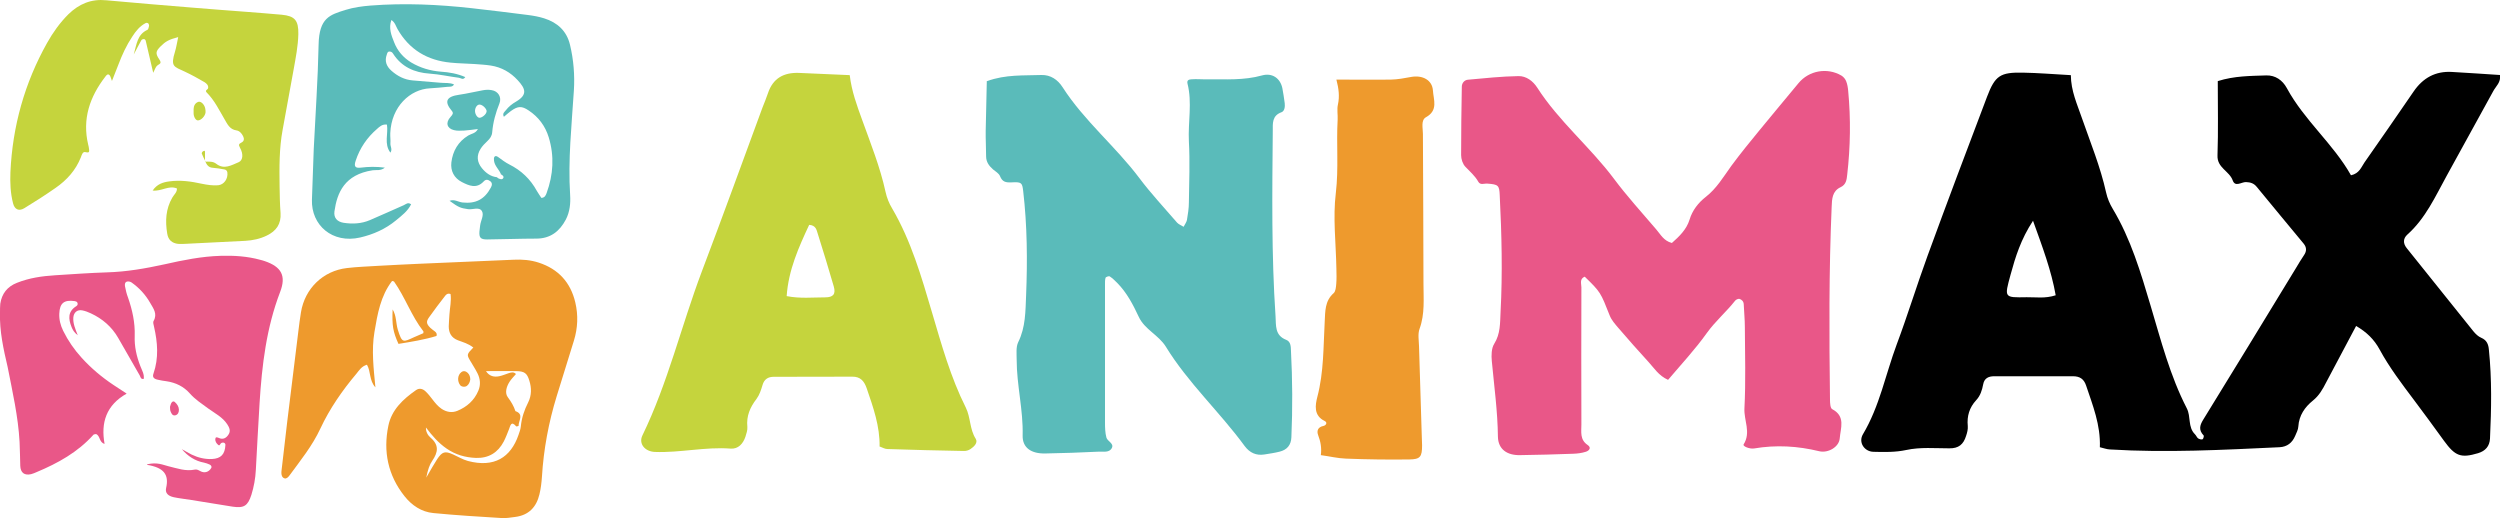
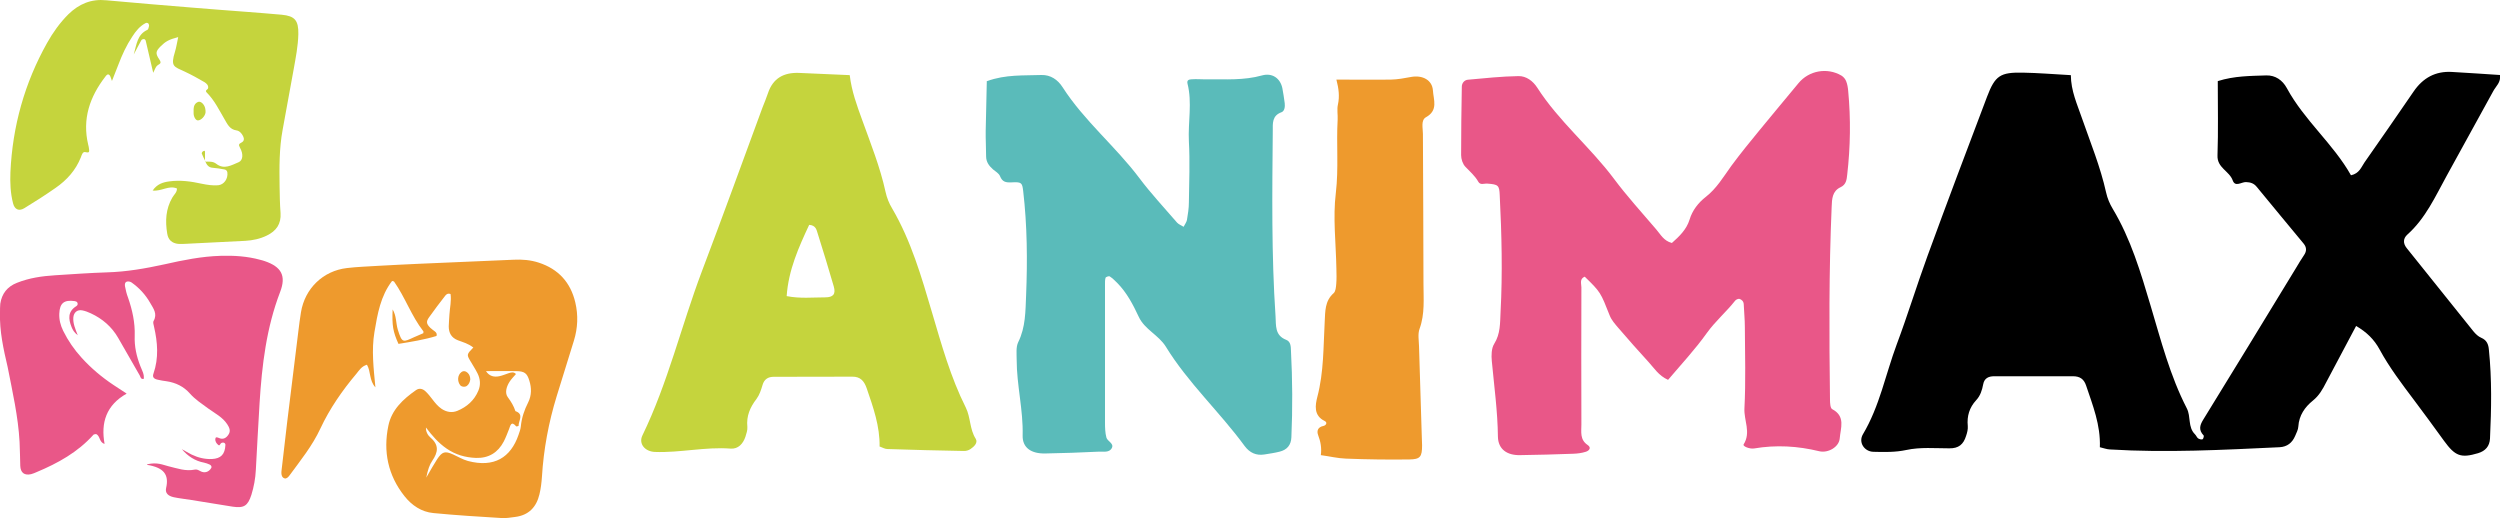
<svg xmlns="http://www.w3.org/2000/svg" id="Layer_1" data-name="Layer 1" viewBox="0 0 180 37.31">
  <defs>
    <style>      .cls-1 {        fill: #e95788;      }      .cls-2 {        fill: #ee9a2d;      }      .cls-3 {        fill: #5abbba;      }      .cls-4 {        fill: #c5d43d;      }    </style>
  </defs>
-   <path d="M149.1,5.4c.01,1.16.46,2.11.79,3.08.62,1.78,1.34,3.53,1.75,5.38.09.41.26.82.48,1.18,1.3,2.17,2.01,4.57,2.72,6.96.75,2.51,1.4,5.05,2.61,7.4.31.6.06,1.35.59,1.87.09.09.13.22.22.29.09.06.23.1.32.07.06-.02.12-.24.08-.28-.36-.38-.29-.71-.03-1.13,2.24-3.63,4.46-7.28,6.68-10.92.19-.31.37-.63.58-.93.2-.29.19-.56-.02-.82-1.13-1.37-2.26-2.72-3.38-4.09-.2-.25-.44-.34-.78-.35-.32-.01-.77.38-.95-.11-.24-.69-1.14-.91-1.1-1.81.06-1.76.02-3.53.02-5.35,1.2-.38,2.35-.37,3.49-.41.65-.02,1.17.34,1.48.91,1.26,2.33,3.35,4.02,4.62,6.28.6-.13.74-.58.97-.92,1.19-1.7,2.37-3.4,3.54-5.11.67-.98,1.57-1.48,2.76-1.41,1.16.06,2.31.15,3.46.22.08.53-.3.81-.49,1.17-1.11,2.03-2.23,4.06-3.35,6.09-.82,1.49-1.52,3.06-2.83,4.23-.31.28-.32.63-.05.97,1.6,2,3.2,4,4.81,6,.15.18.34.37.56.46.4.17.52.48.55.86.22,2.13.18,4.26.08,6.4-.03.55-.33.89-.86,1.05-1.24.37-1.65.21-2.45-.89-.71-.99-1.44-1.97-2.17-2.95-.88-1.17-1.77-2.34-2.47-3.63-.39-.72-.93-1.25-1.69-1.69-.73,1.37-1.45,2.72-2.16,4.07-.25.49-.5.94-.96,1.31-.57.46-.99,1.06-1.04,1.86-.01.23-.14.46-.23.68-.21.49-.57.78-1.12.81-4.07.19-8.15.41-12.22.16-.23-.01-.46-.1-.72-.16.06-1.6-.51-3.01-.99-4.44-.16-.48-.46-.67-.95-.67-1.89,0-3.78,0-5.67,0-.4,0-.71.14-.79.58-.08.42-.2.82-.51,1.15-.48.52-.67,1.14-.6,1.85.02.23-.04.48-.12.71-.19.62-.54.91-1.21.9-1.04,0-2.08-.1-3.1.12-.79.17-1.58.15-2.37.13-.65-.02-1.09-.68-.75-1.26,1.2-2.01,1.63-4.31,2.43-6.46.79-2.11,1.45-4.27,2.22-6.38,1.4-3.83,2.84-7.65,4.29-11.47.58-1.53.96-1.76,2.58-1.73,1.1.02,2.19.11,3.44.18h0ZM146.38,15.89c-.88,1.34-1.27,2.61-1.62,3.89-.45,1.66-.48,1.65,1.16,1.62.66-.01,1.32.11,2.09-.14-.31-1.77-.94-3.44-1.63-5.36h0Z" />
+   <path d="M149.1,5.4c.01,1.16.46,2.11.79,3.08.62,1.78,1.34,3.53,1.75,5.38.09.41.26.82.48,1.18,1.3,2.17,2.01,4.57,2.72,6.96.75,2.51,1.4,5.05,2.61,7.4.31.6.06,1.35.59,1.87.09.09.13.22.22.29.09.06.23.1.32.07.06-.02.12-.24.08-.28-.36-.38-.29-.71-.03-1.13,2.24-3.63,4.46-7.28,6.68-10.92.19-.31.37-.63.58-.93.2-.29.19-.56-.02-.82-1.13-1.37-2.26-2.72-3.38-4.09-.2-.25-.44-.34-.78-.35-.32-.01-.77.38-.95-.11-.24-.69-1.14-.91-1.1-1.81.06-1.76.02-3.53.02-5.35,1.2-.38,2.35-.37,3.49-.41.65-.02,1.17.34,1.48.91,1.26,2.33,3.35,4.02,4.62,6.28.6-.13.74-.58.97-.92,1.19-1.7,2.37-3.4,3.54-5.11.67-.98,1.57-1.48,2.76-1.41,1.16.06,2.31.15,3.46.22.08.53-.3.81-.49,1.17-1.11,2.03-2.23,4.06-3.35,6.09-.82,1.49-1.52,3.06-2.83,4.23-.31.28-.32.63-.05.97,1.6,2,3.2,4,4.81,6,.15.18.34.37.56.46.4.17.52.48.55.86.22,2.13.18,4.26.08,6.4-.03.55-.33.89-.86,1.05-1.24.37-1.65.21-2.45-.89-.71-.99-1.44-1.97-2.17-2.95-.88-1.17-1.77-2.34-2.47-3.63-.39-.72-.93-1.25-1.69-1.69-.73,1.37-1.45,2.72-2.16,4.07-.25.49-.5.94-.96,1.31-.57.46-.99,1.06-1.04,1.86-.01.23-.14.46-.23.68-.21.49-.57.78-1.12.81-4.07.19-8.15.41-12.22.16-.23-.01-.46-.1-.72-.16.06-1.6-.51-3.01-.99-4.44-.16-.48-.46-.67-.95-.67-1.89,0-3.78,0-5.67,0-.4,0-.71.14-.79.58-.08.42-.2.82-.51,1.15-.48.52-.67,1.14-.6,1.85.02.23-.04.48-.12.71-.19.62-.54.91-1.21.9-1.04,0-2.08-.1-3.1.12-.79.17-1.58.15-2.37.13-.65-.02-1.09-.68-.75-1.26,1.2-2.01,1.63-4.31,2.43-6.46.79-2.11,1.45-4.27,2.22-6.38,1.4-3.83,2.84-7.65,4.29-11.47.58-1.53.96-1.76,2.58-1.73,1.1.02,2.19.11,3.44.18h0ZM146.38,15.89h0Z" />
  <path class="cls-1" d="M120.37,17.5c.53-.47,1.06-.97,1.28-1.69.2-.67.64-1.22,1.15-1.62.8-.62,1.28-1.45,1.85-2.24.65-.88,1.34-1.73,2.04-2.58.92-1.13,1.87-2.25,2.8-3.38.75-.91,2.06-1.15,3.09-.55.15.09.28.25.34.4.09.22.13.47.15.71.19,2.01.16,4.02-.07,6.02-.04.36-.07.72-.48.91-.6.28-.62.85-.64,1.41-.2,4.63-.18,9.26-.12,13.89,0,.23.02.61.16.68.98.52.6,1.36.54,2.11-.05.61-.83,1.07-1.47.92-1.56-.38-3.12-.47-4.7-.2-.32.05-.83-.16-.75-.29.55-.87.01-1.74.06-2.6.1-1.95.04-3.9.03-5.85,0-.55-.06-1.1-.08-1.64-.01-.21-.14-.34-.31-.39-.09-.02-.25.05-.31.13-.64.81-1.43,1.48-2.04,2.33-.84,1.18-1.84,2.25-2.79,3.37-.69-.31-1-.85-1.4-1.28-.74-.81-1.47-1.63-2.18-2.46-.23-.27-.49-.56-.62-.89-.66-1.67-.65-1.68-1.8-2.8-.39.16-.24.51-.24.77-.01,3.29-.01,6.58,0,9.87,0,.53-.12,1.1.45,1.48.3.2.1.42-.14.49-.28.09-.59.13-.89.14-1.28.05-2.56.08-3.84.1-.94.02-1.57-.43-1.59-1.32-.02-1.83-.27-3.63-.44-5.45-.04-.41-.03-.92.17-1.24.46-.73.42-1.51.46-2.29.15-2.8.08-5.61-.06-8.41-.03-.72-.1-.78-.89-.84-.23-.02-.5.13-.65-.13-.24-.43-.61-.74-.94-1.09-.19-.2-.3-.55-.3-.83,0-1.65.02-3.29.05-4.93,0-.26.19-.48.44-.5,1.21-.11,2.43-.24,3.64-.26.56-.01,1.04.35,1.35.83,1.56,2.43,3.81,4.27,5.53,6.57.94,1.26,2.01,2.43,3.04,3.64.31.36.54.82,1.11.97h0Z" />
  <path class="cls-3" d="M71.07,5.84c1.35-.49,2.64-.39,3.91-.44.66-.02,1.18.34,1.52.87,1.56,2.43,3.82,4.27,5.54,6.56.84,1.12,1.8,2.14,2.71,3.2.11.12.29.19.47.3.1-.19.21-.34.24-.49.07-.42.14-.84.14-1.27.02-1.46.08-2.93,0-4.39-.07-1.39.25-2.79-.1-4.16-.07-.29.17-.3.29-.31.36-.03.73.01,1.09,0,1.34-.01,2.67.09,3.99-.28.73-.2,1.31.2,1.46.92.07.36.12.72.17,1.08.03.25-.01.57-.23.65-.69.25-.63.8-.63,1.35-.04,4.45-.1,8.91.2,13.35.04.66-.06,1.37.77,1.69.33.13.33.49.34.79.11,2.07.12,4.15.03,6.22-.02.57-.32.91-.85,1.04-.35.09-.72.14-1.08.2-.6.1-1.07-.12-1.43-.6-1.8-2.46-4.08-4.55-5.68-7.16-.52-.84-1.53-1.24-1.95-2.15-.41-.88-.86-1.74-1.55-2.44-.17-.17-.34-.34-.54-.47-.06-.04-.28.04-.3.1-.05.17-.04.36-.04.54,0,3.29,0,6.59,0,9.88,0,.36.01.74.1,1.08.07.27.55.42.4.74-.18.38-.62.26-.97.28-1.28.06-2.56.11-3.84.13-1,.02-1.64-.41-1.62-1.29.05-1.84-.43-3.63-.43-5.46,0-.42-.06-.91.11-1.26.54-1.09.52-2.24.57-3.39.1-2.5.08-5-.21-7.49-.07-.6-.11-.67-.83-.63-.43.02-.67-.03-.84-.45-.08-.2-.33-.34-.51-.49-.28-.25-.49-.53-.49-.93,0-.61-.04-1.22-.03-1.83.02-1.21.06-2.42.08-3.6h0Z" />
  <path class="cls-4" d="M63.33,32.17c.03-1.48-.46-2.85-.93-4.22-.18-.51-.45-.84-1.04-.83-1.89.01-3.78,0-5.66.01-.39,0-.68.17-.8.6-.1.34-.22.71-.43.99-.47.61-.74,1.24-.66,2.02.02.23-.07.48-.14.71-.17.5-.52.89-1.06.85-1.83-.14-3.64.31-5.46.24-.72-.03-1.18-.59-.9-1.18,1.84-3.79,2.8-7.89,4.28-11.81,1.49-3.93,2.92-7.87,4.37-11.81.13-.34.28-.68.39-1.02.36-1.09,1.14-1.51,2.24-1.47,1.21.05,2.43.1,3.65.16.14,1.17.52,2.19.89,3.21.62,1.72,1.3,3.41,1.69,5.2.09.41.25.82.47,1.18,1.37,2.34,2.11,4.91,2.87,7.48.69,2.33,1.34,4.68,2.44,6.87.35.71.27,1.55.71,2.24.18.29-.12.57-.37.74-.14.1-.34.15-.51.14-1.83-.03-3.65-.08-5.48-.14-.17,0-.34-.1-.55-.18h0ZM56.64,21.32c.97.19,1.88.09,2.77.09.59,0,.78-.24.62-.79-.37-1.28-.76-2.55-1.16-3.82-.08-.25-.13-.58-.61-.61-.75,1.61-1.49,3.24-1.62,5.13Z" />
  <path class="cls-2" d="M95.1,32.77c.07-.53-.02-.98-.19-1.43-.12-.31-.03-.59.37-.67.2-.04.31-.25.11-.35-.83-.4-.69-1.16-.54-1.75.47-1.79.43-3.62.53-5.43.04-.7,0-1.47.64-2.03.15-.13.17-.44.19-.67.03-.36.02-.73.01-1.1-.03-1.82-.26-3.67-.04-5.45.21-1.77.03-3.52.13-5.27.02-.36-.06-.75.02-1.09.13-.58.06-1.15-.11-1.8,1.39,0,2.67.02,3.94,0,.48-.01.96-.1,1.44-.19.83-.15,1.52.23,1.57.97.04.67.4,1.43-.5,1.93-.38.21-.22.79-.22,1.2.01,3.59.04,7.19.04,10.78,0,1.09.11,2.18-.28,3.25-.14.38-.05.84-.04,1.27.06,2.07.12,4.14.19,6.21,0,.3.03.61.03.91,0,.83-.13,1.01-.92,1.02-1.52.02-3.04,0-4.56-.06-.6-.02-1.2-.17-1.81-.25h0Z" />
  <g>
    <path class="cls-2" d="M34.1,25.04c-.38-.31-.77-.4-1.13-.54-.47-.18-.66-.53-.66-1,0-.28.04-.57.05-.86.03-.49.15-.98.08-1.47-.19-.07-.31.02-.39.13-.39.51-.79,1.02-1.16,1.55-.22.31-.19.47.09.75.1.1.23.18.34.27.08.07.16.15.11.32-.88.27-1.82.42-2.74.57-.4-.89-.47-1.32-.42-2.48.28.46.23.98.37,1.45.31,1,.38.91,1.17.55.22-.1.45-.2.67-.29,0-.07.02-.12,0-.14-.86-1.1-1.31-2.45-2.11-3.58-.02-.02-.07-.02-.14-.04-.83,1.08-1.05,2.37-1.27,3.68-.22,1.31-.06,2.61.07,3.98-.46-.5-.32-1.15-.61-1.63-.4.12-.56.41-.76.65-1.02,1.21-1.92,2.51-2.59,3.94-.58,1.25-1.44,2.31-2.24,3.4-.09.12-.22.24-.35.19-.18-.06-.23-.25-.22-.45,0-.04,0-.07.01-.11.14-1.17.27-2.35.41-3.52.26-2.17.53-4.33.8-6.5.06-.46.11-.92.19-1.38.28-1.71,1.59-2.98,3.31-3.18.75-.09,1.5-.11,2.25-.16,1-.06,2-.1,3-.15,2.25-.1,4.51-.19,6.76-.29.61-.03,1.22.02,1.8.21,1.41.46,2.29,1.42,2.63,2.86.22.93.18,1.85-.1,2.76-.41,1.33-.83,2.67-1.24,4-.58,1.89-.94,3.82-1.06,5.79-.03.43-.08.86-.18,1.27-.22.93-.78,1.51-1.75,1.63-.32.04-.64.1-.96.08-1.64-.1-3.29-.2-4.93-.36-.85-.08-1.55-.55-2.08-1.22-1.19-1.5-1.54-3.22-1.16-5.06.23-1.15,1.06-1.92,1.99-2.57.24-.17.49-.1.69.09.18.17.34.37.49.57.2.26.4.51.67.69.35.23.74.3,1.13.14.68-.28,1.22-.75,1.51-1.45.18-.42.14-.85-.06-1.25-.16-.32-.36-.62-.54-.93-.24-.41-.23-.45.23-.92h0ZM30.7,34.37c.34-.58.54-.95.77-1.3.37-.56.57-.61,1.15-.35.36.16.7.37,1.07.47,1.89.5,3.08-.25,3.64-1.87.07-.2.15-.41.17-.62.06-.62.25-1.18.53-1.73.25-.5.25-1.04.08-1.57-.16-.53-.35-.67-.93-.68-.72-.01-1.44,0-2.19,0,.25.38.59.44.95.37.24-.05.47-.15.71-.23.17-.05.34-.1.5.07-.16.19-.34.36-.47.57-.22.35-.35.8-.11,1.11.23.31.42.62.54.99.65.23.21.7.23,1.06,0,.01-.15.06-.17.04-.37-.43-.42-.06-.52.2-.12.3-.23.6-.38.89-.42.8-1.09,1.21-2,1.18-.77-.03-1.47-.23-2.11-.67-.6-.41-1.06-.95-1.49-1.52-.02.3.14.57.33.73.63.54.54,1.06.12,1.67-.19.28-.31.62-.43,1.21h0Z" />
    <path class="cls-1" d="M10.6,33.43c.72-.17,1.12.04,1.53.14.63.15,1.23.38,1.9.24.14-.03.26.04.39.11.3.17.61.07.78-.21.07-.11,0-.21-.1-.26-.13-.06-.27-.11-.41-.14-.65-.12-1.17-.47-1.6-.97.24.13.47.27.71.39.46.22.94.34,1.45.32.66-.03.95-.34.98-1.02,0-.14-.15-.21-.3-.13-.08.04-.1.23-.21.14-.14-.11-.25-.28-.21-.46.02-.14.13-.09.24-.05.32.15.56,0,.72-.27.15-.25.04-.48-.1-.7-.34-.53-.9-.8-1.38-1.15-.46-.34-.94-.65-1.32-1.08-.44-.5-1.01-.78-1.68-.88-.21-.03-.43-.06-.63-.11-.29-.06-.4-.19-.31-.44.39-1.13.3-2.25.04-3.38-.03-.14-.09-.31-.03-.41.29-.51-.01-.89-.24-1.29-.34-.6-.8-1.1-1.36-1.49-.08-.05-.21-.08-.3-.06-.18.04-.18.22-.16.34.05.28.12.56.22.82.31.89.51,1.8.48,2.74-.03.77.13,1.49.41,2.2.11.29.29.57.24.91-.22.04-.23-.14-.29-.25-.52-.9-1.03-1.8-1.55-2.7-.46-.8-1.13-1.38-1.97-1.77-.19-.09-.4-.17-.6-.21-.37-.08-.63.14-.66.51-.03.42.13.8.32,1.28-.27-.21-.37-.4-.45-.6-.23-.58-.28-1.11.35-1.5.1-.06.12-.18.06-.27-.03-.05-.12-.08-.18-.09-.77-.11-1.08.15-1.11.9-.02.44.09.85.28,1.24.35.71.8,1.36,1.33,1.94.68.75,1.44,1.39,2.28,1.95.3.2.59.39.96.63-1.47.83-1.87,2.09-1.59,3.62-.4-.11-.3-.57-.61-.71-.06.02-.15.01-.19.05-1.13,1.26-2.56,2.05-4.09,2.69-.13.06-.26.11-.4.15-.48.11-.76-.1-.78-.6-.02-.57-.02-1.15-.05-1.72-.1-1.83-.51-3.61-.86-5.4C.25,25.14-.04,23.84,0,22.51c0-.21,0-.43.02-.64.11-.73.51-1.24,1.21-1.51.88-.35,1.79-.48,2.73-.54,1.25-.08,2.5-.17,3.75-.21,1.4-.04,2.77-.28,4.14-.58,1.33-.3,2.66-.57,4.03-.61.97-.03,1.93.03,2.87.29.1.03.21.05.31.09,1.2.41,1.56,1.05,1.11,2.22-.99,2.58-1.31,5.27-1.48,7.99-.1,1.61-.18,3.22-.27,4.83-.03.61-.14,1.21-.32,1.79-.26.8-.54.97-1.35.85-.99-.16-1.98-.32-2.97-.48-.42-.07-.85-.11-1.27-.2-.41-.09-.63-.3-.55-.66.23-.99-.19-1.48-1.37-1.67h0Z" />
    <path class="cls-4" d="M14.77,11.64c.28,0,.56-.04.81.16.56.43,1.09.09,1.6-.12.31-.13.36-.58.1-1.04-.13-.24-.07-.28.11-.38.2-.1.2-.28.11-.46-.1-.2-.26-.38-.47-.41-.51-.07-.67-.48-.89-.85-.38-.65-.71-1.33-1.25-1.87-.17-.17.06-.21.09-.31.05-.21-.11-.35-.25-.44-.46-.27-.93-.53-1.42-.76-.79-.37-1.05-.35-.71-1.44.1-.33.15-.69.23-1.05-.68.18-.91.31-1.28.68-.33.34-.38.49-.08.93.21.31,0,.31-.15.44-.12.1-.17.29-.29.52-.19-.82-.36-1.57-.54-2.31-.01-.05-.08-.12-.13-.12-.06,0-.15.03-.18.08-.17.3-.33.61-.55,1.03.21-.75.26-1.44.98-1.77.07-.03.1-.18.12-.28.01-.06-.02-.15-.06-.19-.04-.03-.13-.05-.18-.02-.43.22-.72.59-.97.98-.42.63-.73,1.31-1,2.02-.14.37-.29.73-.46,1.17-.07-.18-.09-.3-.15-.39-.13-.17-.24-.04-.32.07-1.13,1.46-1.68,3.06-1.24,4.91.03.1.05.21.06.32.04.26-.04.26-.28.21-.18-.04-.25.22-.31.38-.37.93-1.01,1.64-1.82,2.2-.73.51-1.49,1-2.25,1.46-.39.24-.7.09-.81-.35-.19-.73-.22-1.49-.19-2.24.15-3.31,1.02-6.42,2.64-9.31.42-.75.92-1.45,1.53-2.06C5.69.28,6.57-.09,7.65.02c2.07.19,4.14.36,6.21.53,1.28.11,2.57.2,3.85.3.86.07,1.71.13,2.57.21.95.09,1.22.41,1.2,1.4-.02.86-.19,1.71-.34,2.55-.26,1.44-.52,2.89-.79,4.33-.25,1.35-.24,2.71-.22,4.07.01.64.02,1.29.07,1.93.05.79-.31,1.29-.99,1.62-.49.24-1.02.35-1.55.38-1.47.08-2.93.15-4.4.22-.14,0-.29.01-.43,0-.45-.05-.72-.29-.79-.74-.15-.9-.11-1.78.37-2.6.12-.21.34-.37.33-.65-.59-.25-1.11.22-1.75.15.32-.47.74-.6,1.2-.66.79-.11,1.57,0,2.34.17.39.08.78.14,1.17.11.43-.04.73-.47.67-.93-.02-.12-.1-.19-.21-.21-.28-.05-.56-.1-.85-.12-.3-.02-.43-.22-.53-.46l-.02.02h0Z" />
-     <path class="cls-3" d="M36.06,12.52c-.14-.33-.44-.57-.49-.94-.01-.1-.02-.22.03-.29.07-.09.17-.05.27.02.26.19.52.39.8.53.86.43,1.52,1.06,1.98,1.9.1.18.23.35.33.51.26-.02.32-.2.38-.36.48-1.32.56-2.65.15-4-.25-.82-.74-1.47-1.45-1.94-.49-.33-.77-.32-1.27.04-.17.12-.33.27-.51.42-.13-.25.05-.35.14-.47.2-.26.45-.46.73-.62.87-.51.67-.95.13-1.54-.52-.57-1.17-.94-1.94-1.06-.39-.06-.78-.08-1.17-.11-.57-.04-1.15-.04-1.72-.1-1.68-.16-2.98-.93-3.83-2.42-.12-.21-.17-.47-.44-.65-.21.59,0,1.11.2,1.61.24.62.66,1.1,1.23,1.45.66.39,1.37.6,2.13.66.6.04,1.19.14,1.76.39-.16.24-.31.07-.45.05-.71-.09-1.4-.25-2.12-.3-1.08-.07-2.02-.48-2.63-1.44-.06-.1-.14-.15-.26-.15-.14,0-.16.13-.19.22-.17.46-.03.84.33,1.16.44.39.94.65,1.53.7.68.06,1.36.12,2.03.17.32.03.65-.02.95.12-.11.19-.3.16-.46.17-.43.04-.85.09-1.28.11-1.41.07-2.77,1.3-2.85,3.23-.01.25.03.5.01.75-.01.21.16.41,0,.65-.48-.63-.14-1.37-.25-2.02-.34-.04-.53.15-.71.31-.72.62-1.24,1.38-1.54,2.29-.14.41-.04.55.37.5.56-.07,1.11-.08,1.73,0-.31.25-.61.15-.88.19-2.02.31-2.56,1.61-2.75,2.96-.06.45.18.74.65.82.65.1,1.29.07,1.9-.19.82-.35,1.63-.72,2.45-1.08.15-.07.29-.23.52-.06-.24.49-.67.81-1.08,1.15-.76.63-1.64,1.02-2.59,1.24-2,.46-3.53-.89-3.47-2.72.04-1.22.08-2.43.13-3.65.12-2.5.3-5,.35-7.51.04-1.94.8-2.15,1.95-2.51.58-.18,1.18-.26,1.79-.31,2.44-.19,4.87-.08,7.29.19,1.35.15,2.7.32,4.05.49.39.05.78.12,1.16.24.95.3,1.62.9,1.86,1.9.26,1.08.35,2.19.28,3.3-.16,2.5-.43,5-.27,7.51.04.61-.02,1.22-.31,1.78-.45.85-1.11,1.37-2.13,1.37-1.18,0-2.36.05-3.54.06-.47,0-.58-.13-.55-.57.01-.14.04-.28.05-.43.04-.35.3-.75.13-1.04-.2-.33-.66-.09-1-.14-.54-.08-.67-.12-1.33-.6.34-.14.63.09.94.12.95.1,1.58-.23,2.03-1.07.09-.16.13-.34-.05-.47-.16-.12-.32-.14-.47.03-.51.54-1.05.3-1.56.04-.57-.29-.83-.81-.76-1.42.1-.82.49-1.49,1.21-1.93.23-.14.54-.15.7-.47-.34.04-.66.09-.98.11-.25.01-.51.03-.74-.03-.51-.12-.63-.54-.25-.95.14-.16.24-.27.09-.44-.57-.68-.39-1.03.54-1.16.57-.08,1.12-.22,1.69-.32.21-.04.43-.05.64-.01.47.07.74.51.56.96-.27.67-.46,1.35-.52,2.07-.02.27-.16.46-.35.64-.18.17-.36.35-.49.56-.3.48-.26.95.1,1.39.28.34.62.6,1.08.65.03.02.05.05.08.07.12.06.29.13.37,0,.08-.13-.06-.23-.18-.29h0ZM35.04,8.02c0-.19-.28-.47-.49-.49-.18-.02-.34.19-.35.45,0,.23.15.48.31.5.2.01.52-.27.52-.45Z" />
    <path class="cls-2" d="M33.86,27.32c-.03.19-.09.34-.24.46-.13.1-.38.08-.48-.04-.23-.29-.2-.73.07-.94.16-.13.33-.08.47.05.13.13.18.3.18.47h0Z" />
    <path class="cls-4" d="M13.94,8.16c0-.17,0-.24,0-.31.01-.23.1-.42.32-.51.18-.08.44.15.51.44.02.1.04.21.03.31-.03.28-.33.58-.55.58-.17,0-.31-.28-.31-.51h0Z" />
-     <path class="cls-1" d="M12.24,29.29c.03-.09.05-.2.1-.28.05-.1.16-.15.25-.06.16.14.28.32.29.53.01.18-.05.36-.24.42-.22.06-.3-.13-.36-.28-.04-.09-.03-.2-.04-.32h0Z" />
    <path class="cls-4" d="M14.79,11.62c-.09-.19-.19-.37-.26-.56-.02-.04.04-.14.09-.17.14-.08.15,0,.14.12,0,.21,0,.42,0,.63l.02-.02h0Z" />
  </g>
</svg>